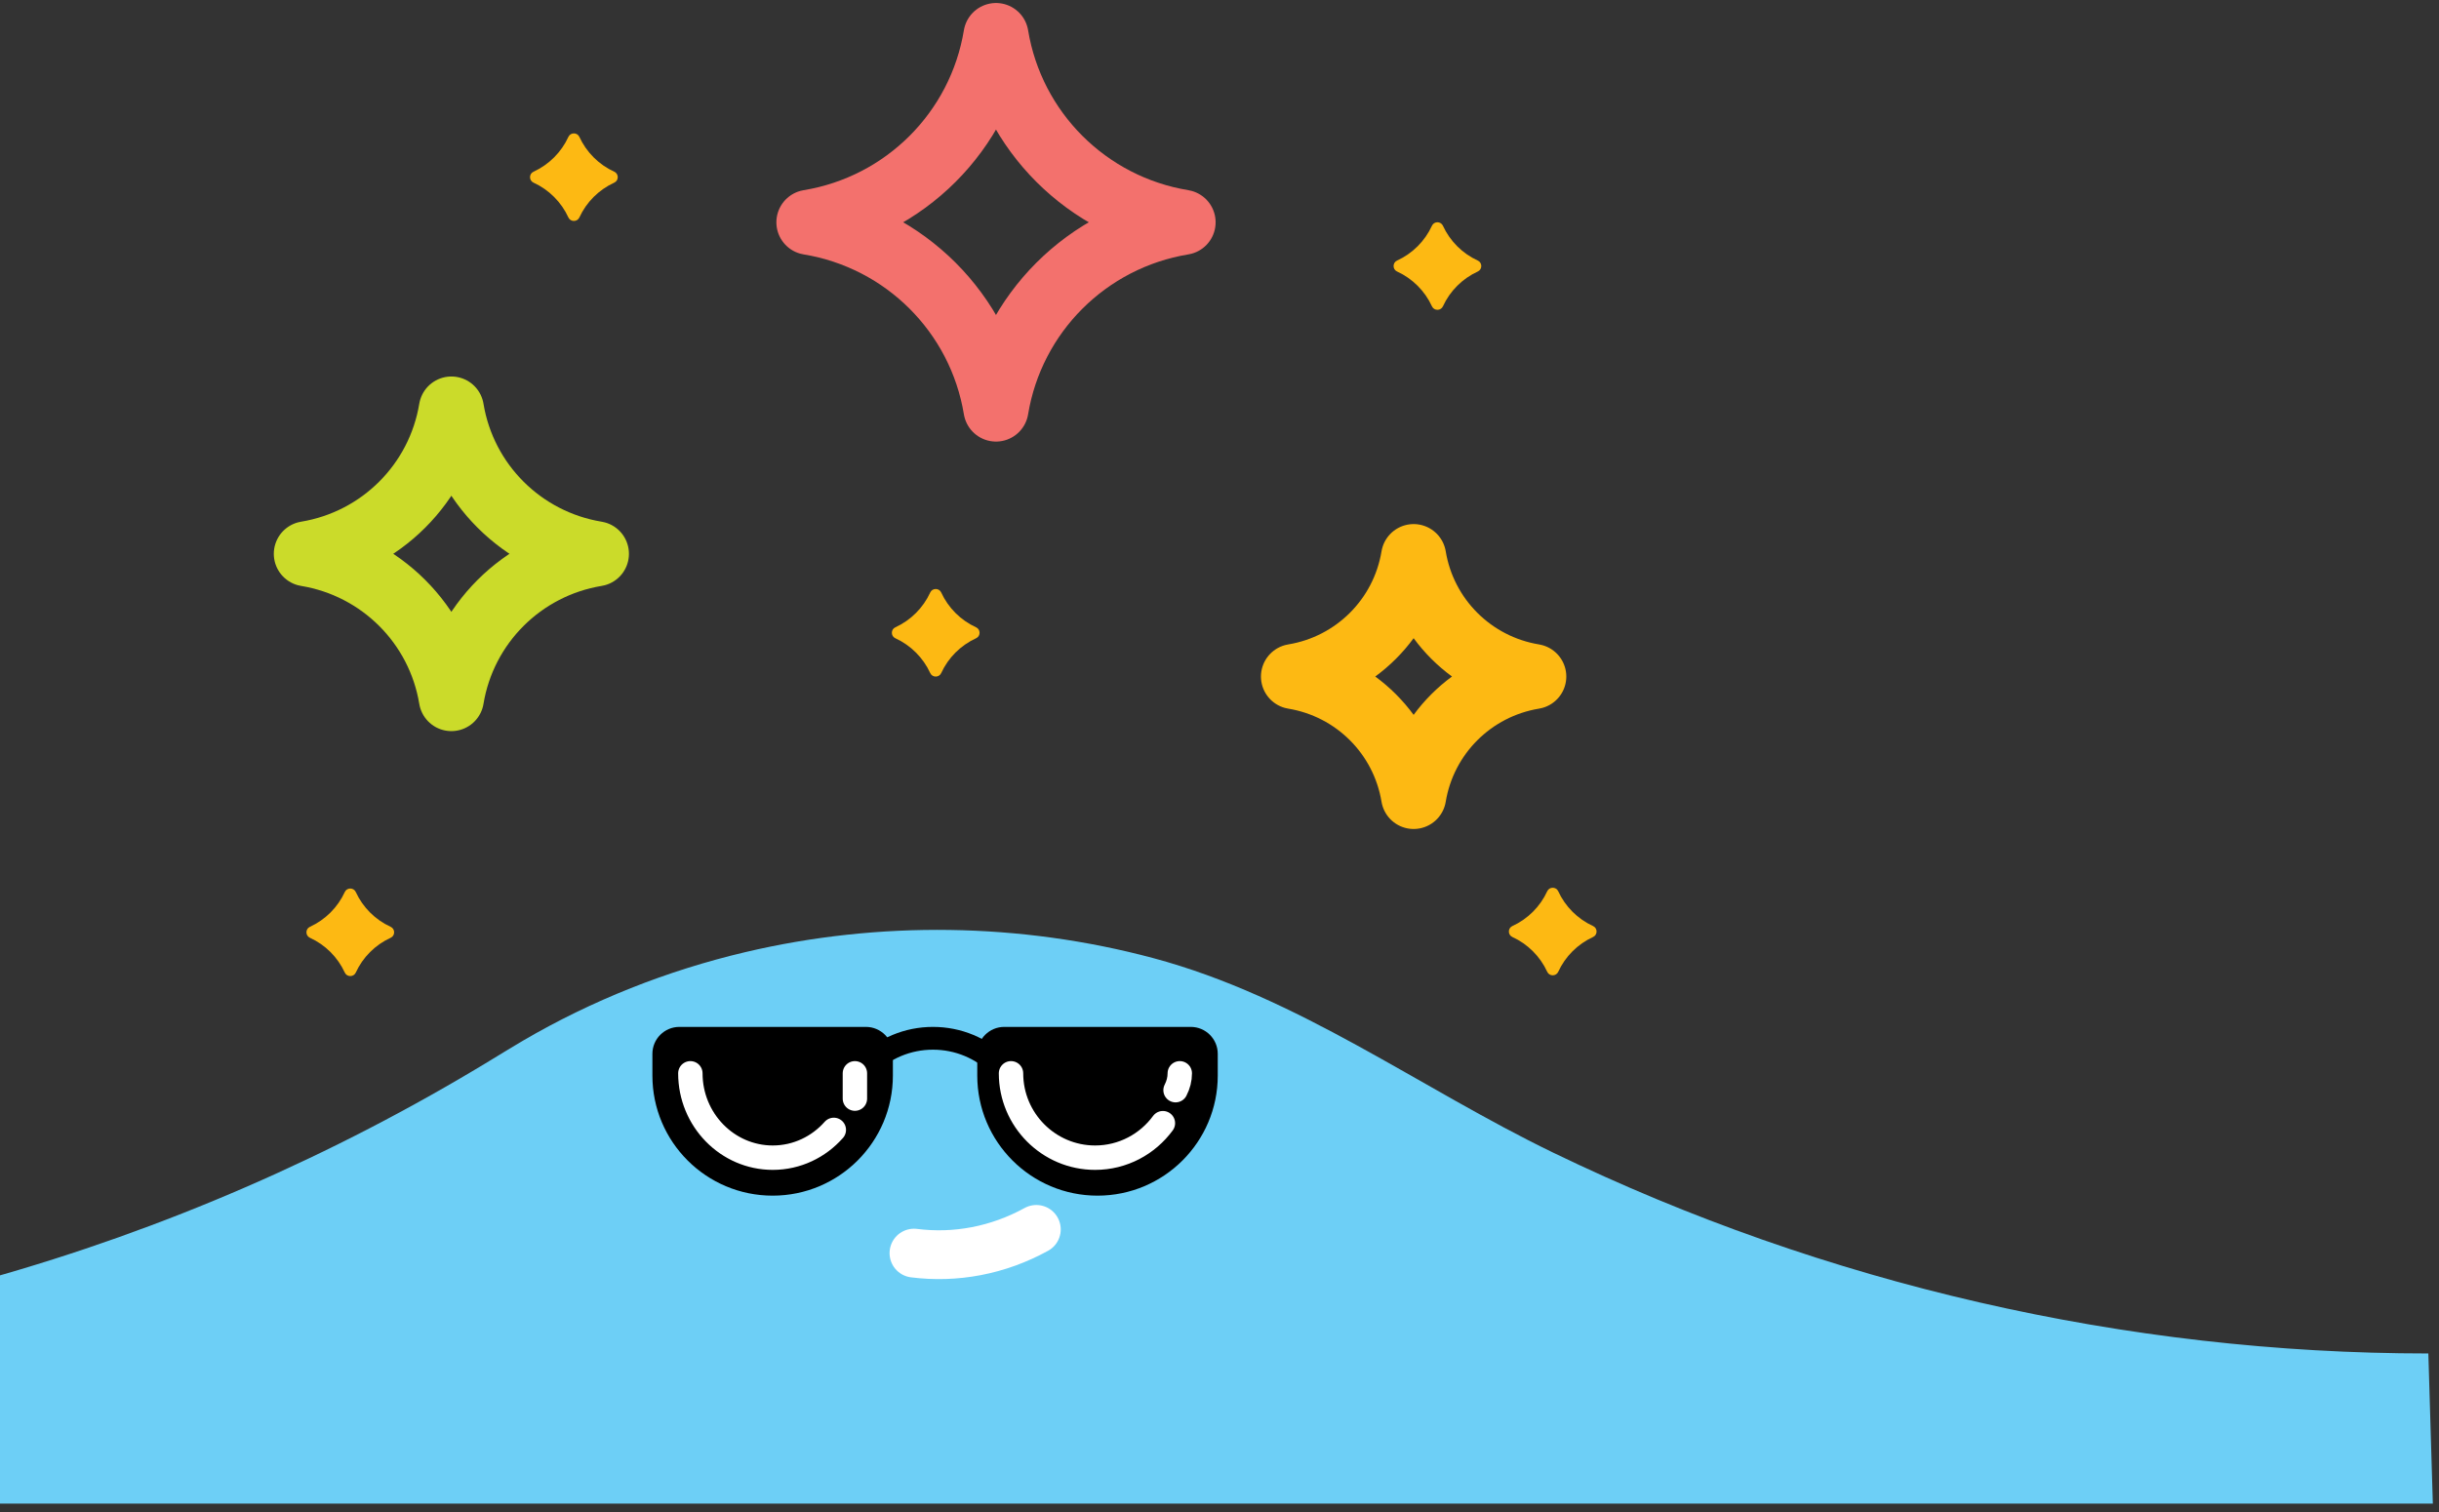
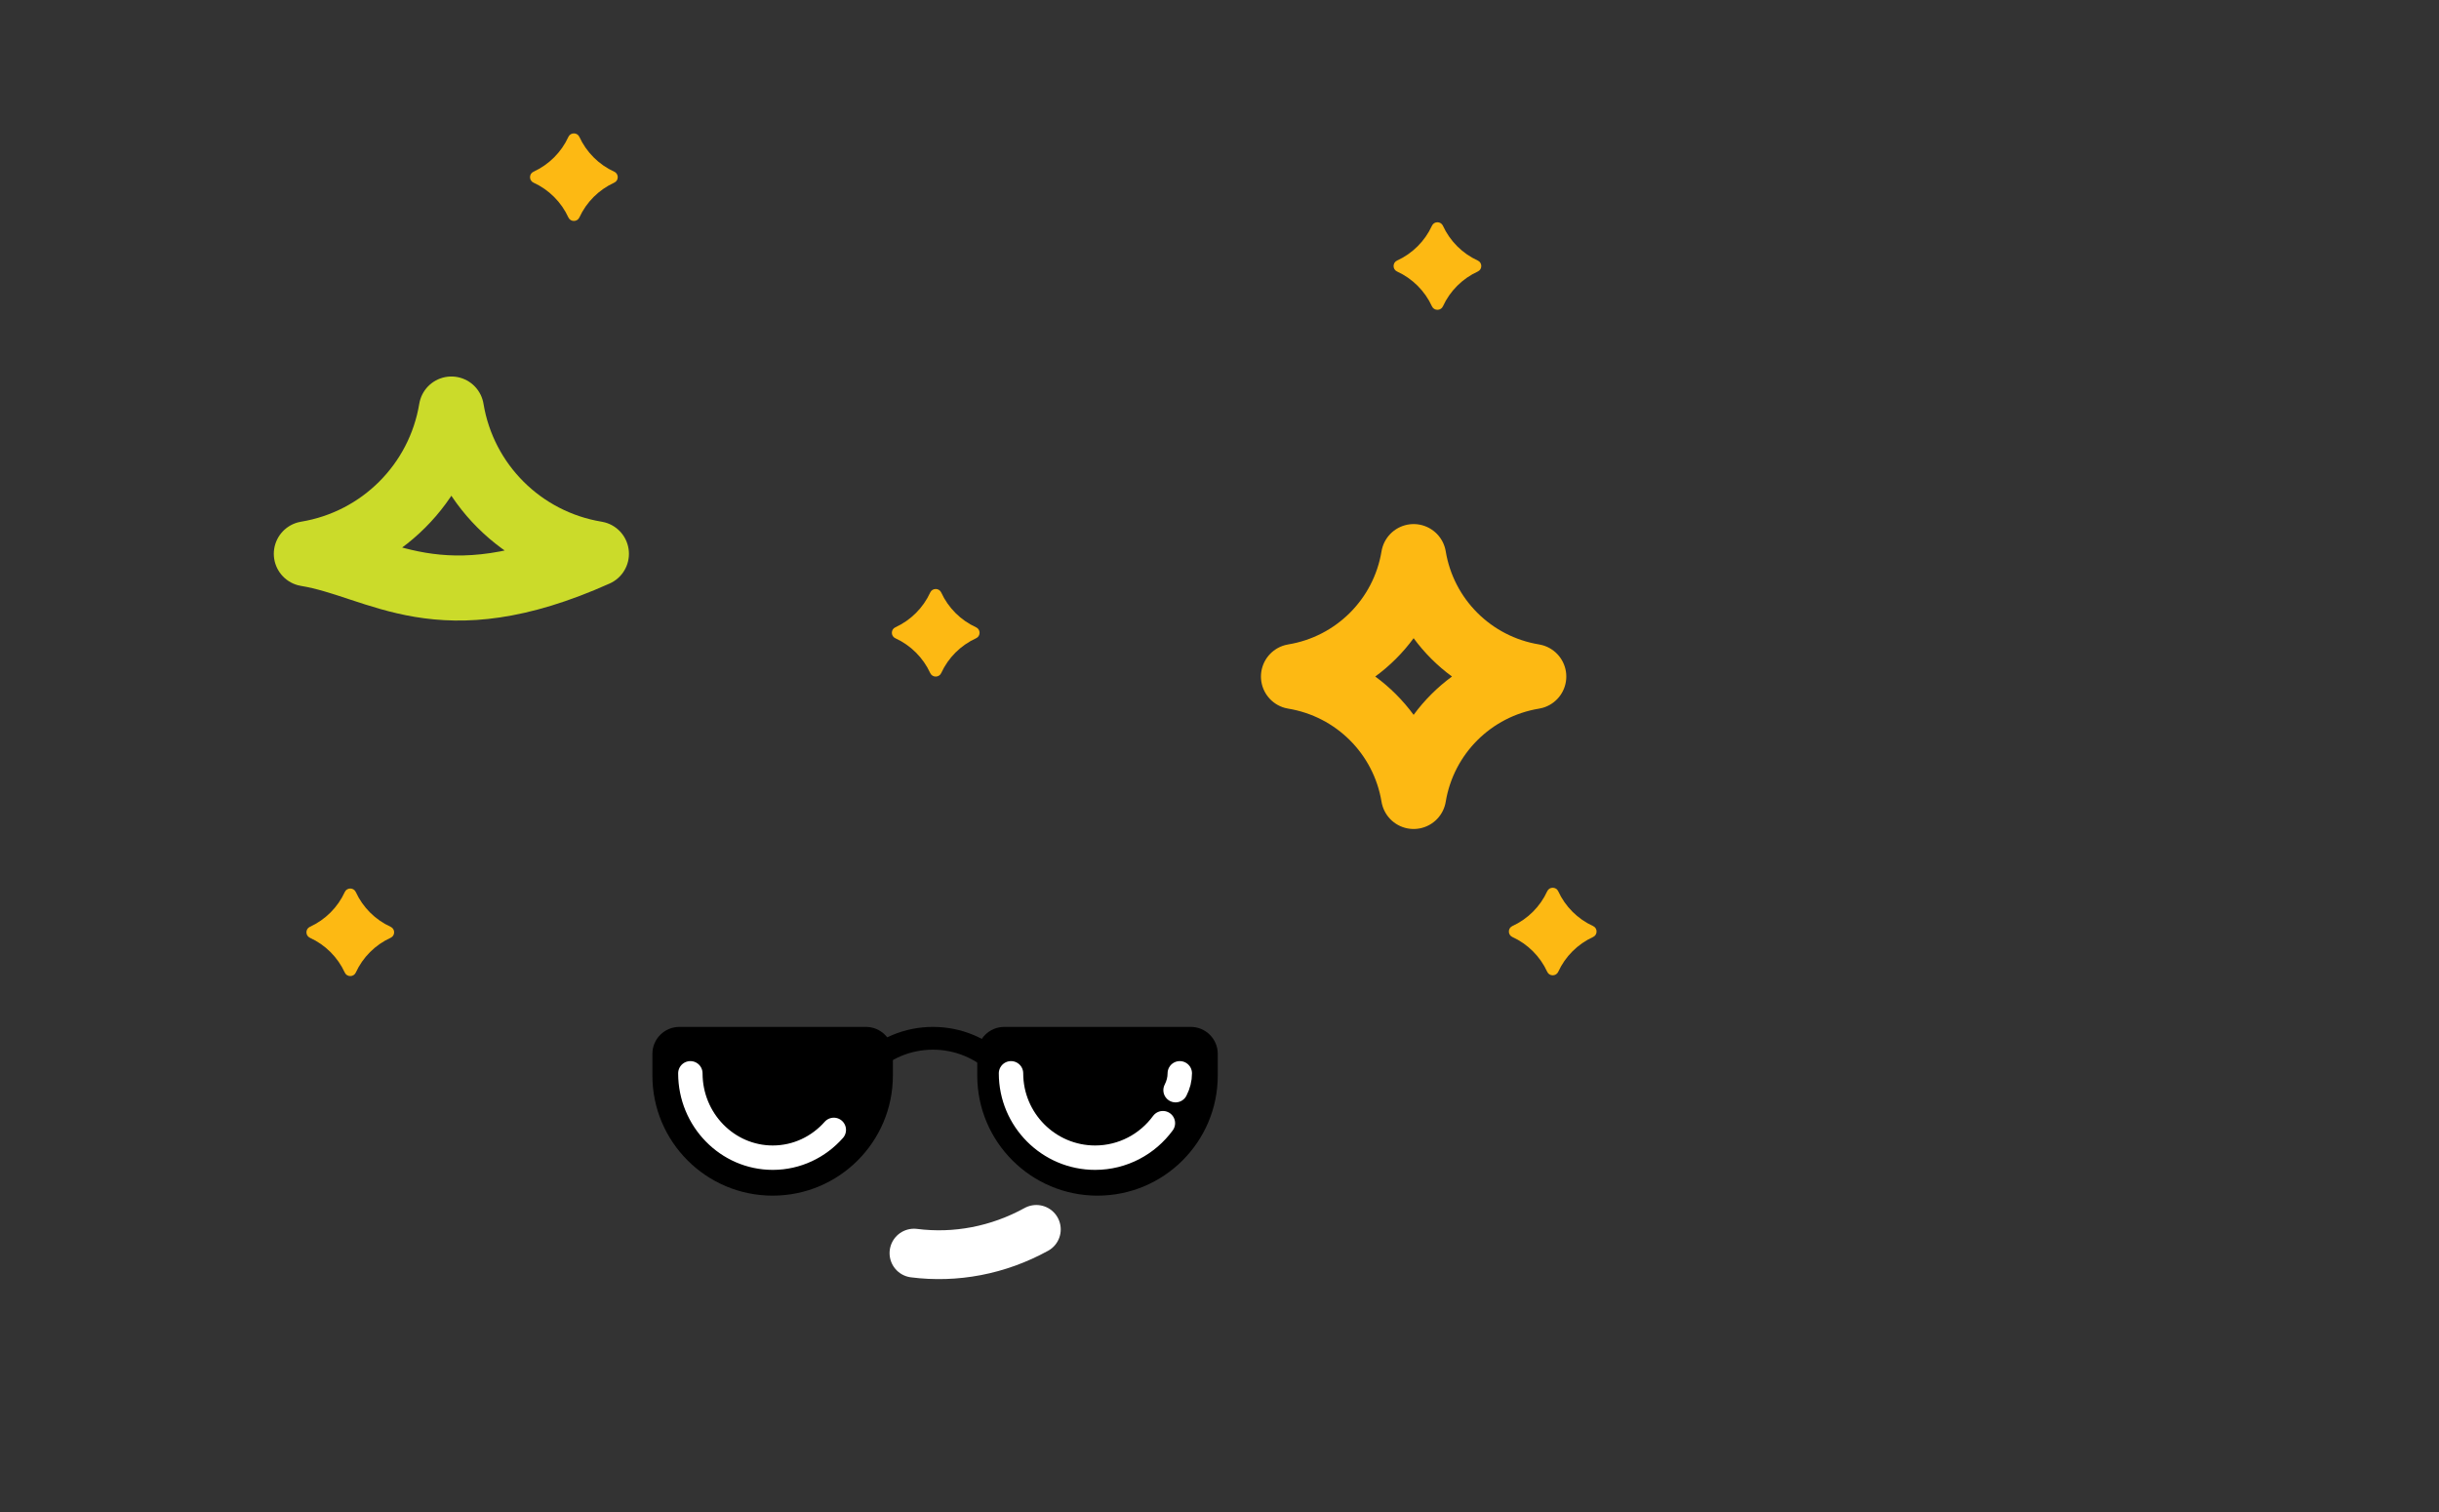
<svg xmlns="http://www.w3.org/2000/svg" width="179" height="111" viewBox="0 0 179 111" fill="none">
  <rect x="0" y="0" width="179" height="111" fill="#333333" stroke="none" />
-   <path d="M178.218 99.344C156.044 99.344 133.956 94.266 114.006 84.611C104.144 79.84 95.337 73.19 84.632 70.323C74.894 67.717 64.519 67.57 54.706 69.884C48.977 71.233 43.445 73.422 38.367 76.393C37.56 76.866 36.768 77.358 35.97 77.842C12.832 91.909 -13.667 99.344 -40.678 99.344V110.363H178.548L178.218 99.344Z" fill="#6DCFF6" />
  <path d="M49.862 75.374H63.55C64.644 75.374 65.529 76.261 65.529 77.351V78.945C65.529 83.811 61.576 87.76 56.705 87.76C51.833 87.76 47.88 83.811 47.88 78.945V77.351C47.88 76.258 48.768 75.374 49.859 75.374H49.862Z" fill="black" />
  <path d="M73.704 75.374H87.392C88.487 75.374 89.372 76.261 89.372 77.351V78.945C89.372 83.811 85.418 87.76 80.547 87.76C75.675 87.76 71.722 83.811 71.722 78.945V77.351C71.722 76.258 72.61 75.374 73.702 75.374H73.704Z" fill="black" />
  <path d="M73.368 79.09C73.155 79.09 72.941 79.009 72.78 78.844C71.627 77.685 70.097 77.046 68.471 77.046C66.844 77.046 65.314 77.685 64.16 78.844C63.836 79.171 63.31 79.171 62.985 78.844C62.661 78.518 62.661 77.989 62.985 77.662C64.451 76.188 66.4 75.374 68.471 75.374C70.541 75.374 72.489 76.185 73.956 77.662C74.28 77.989 74.28 78.518 73.956 78.844C73.792 79.009 73.581 79.09 73.368 79.09Z" fill="black" />
  <path d="M50.666 78.78C50.666 82.195 53.378 84.973 56.713 84.973C58.488 84.973 60.087 84.185 61.194 82.933" stroke="white" stroke-width="1.791" stroke-miterlimit="10" stroke-linecap="round" />
-   <path d="M62.742 78.78C62.742 79.422 62.742 80.047 62.742 80.638" stroke="white" stroke-width="1.791" stroke-miterlimit="10" stroke-linecap="round" />
  <path d="M85.346 82.44C84.222 83.974 82.41 84.973 80.371 84.973C76.967 84.973 74.199 82.195 74.199 78.78" stroke="white" stroke-width="1.791" stroke-miterlimit="10" stroke-linecap="round" />
  <path d="M86.585 78.78C86.585 79.205 86.481 79.618 86.275 80.018" stroke="white" stroke-width="1.791" stroke-miterlimit="10" stroke-linecap="round" />
  <path d="M67.077 91.978C70.122 92.366 73.246 91.784 76.057 90.237" stroke="white" stroke-width="3.582" stroke-miterlimit="10" stroke-linecap="round" />
-   <path d="M43.77 40.649C38.308 41.548 34.027 45.821 33.127 51.275C32.226 45.821 27.946 41.548 22.483 40.649C27.946 39.75 32.226 35.476 33.127 30.023C34.027 35.476 38.308 39.75 43.77 40.649Z" stroke="#CBDB2A" stroke-width="4.776" stroke-linecap="round" stroke-linejoin="round" />
+   <path d="M43.77 40.649C32.226 45.821 27.946 41.548 22.483 40.649C27.946 39.75 32.226 35.476 33.127 30.023C34.027 35.476 38.308 39.75 43.77 40.649Z" stroke="#CBDB2A" stroke-width="4.776" stroke-linecap="round" stroke-linejoin="round" />
  <path d="M112.564 49.657C108.039 50.401 104.492 53.941 103.747 58.459C103.002 53.941 99.456 50.401 94.93 49.657C99.456 48.913 103.002 45.373 103.747 40.855C104.492 45.373 108.039 48.913 112.564 49.657Z" stroke="#FDB913" stroke-width="4.776" stroke-linecap="round" stroke-linejoin="round" />
  <path d="M41.715 10.046C41.198 11.175 40.287 12.084 39.155 12.603C38.814 12.758 38.814 13.251 39.155 13.406C40.285 13.922 41.196 14.832 41.715 15.963C41.871 16.302 42.365 16.302 42.52 15.963C43.037 14.834 43.949 13.925 45.081 13.406C45.422 13.251 45.422 12.758 45.081 12.603C43.951 12.086 43.04 11.177 42.52 10.046C42.365 9.706 41.871 9.706 41.715 10.046Z" fill="#FDB913" />
  <path d="M105.092 16.569C104.575 17.697 103.664 18.607 102.531 19.125C102.191 19.28 102.191 19.773 102.531 19.928C103.662 20.445 104.573 21.354 105.092 22.485C105.247 22.825 105.741 22.825 105.897 22.485C106.414 21.357 107.325 20.447 108.457 19.928C108.798 19.773 108.798 19.28 108.457 19.125C107.327 18.609 106.416 17.699 105.897 16.569C105.741 16.229 105.247 16.229 105.092 16.569Z" fill="#FDB913" />
  <path d="M25.305 65.472C24.788 66.6 23.877 67.51 22.744 68.028C22.404 68.183 22.404 68.677 22.744 68.832C23.875 69.348 24.786 70.258 25.305 71.388C25.46 71.728 25.954 71.728 26.11 71.388C26.627 70.26 27.538 69.35 28.671 68.832C29.011 68.677 29.011 68.183 28.671 68.028C27.54 67.512 26.629 66.602 26.11 65.472C25.954 65.132 25.46 65.132 25.305 65.472Z" fill="#FDB913" />
  <path d="M113.553 65.415C113.036 66.544 112.125 67.453 110.992 67.972C110.652 68.127 110.652 68.62 110.992 68.775C112.123 69.291 113.034 70.201 113.553 71.332C113.708 71.672 114.202 71.672 114.358 71.332C114.875 70.203 115.786 69.294 116.918 68.775C117.259 68.62 117.259 68.127 116.918 67.972C115.788 67.455 114.877 66.546 114.358 65.415C114.202 65.075 113.708 65.075 113.553 65.415Z" fill="#FDB913" />
  <path d="M68.271 43.487C67.753 44.616 66.842 45.526 65.71 46.044C65.369 46.199 65.369 46.692 65.71 46.847C66.84 47.364 67.751 48.273 68.271 49.404C68.426 49.744 68.92 49.744 69.075 49.404C69.593 48.275 70.504 47.366 71.636 46.847C71.977 46.692 71.977 46.199 71.636 46.044C70.506 45.528 69.595 44.618 69.075 43.487C68.92 43.147 68.426 43.147 68.271 43.487Z" fill="#FDB913" />
-   <path d="M86.827 16.316C79.781 17.474 74.257 22.989 73.097 30.023C71.937 22.989 66.413 17.474 59.367 16.316C66.413 15.158 71.937 9.643 73.097 2.608C74.257 9.643 79.781 15.158 86.827 16.316Z" stroke="#F3716D" stroke-width="4.776" stroke-linecap="round" stroke-linejoin="round" />
</svg>